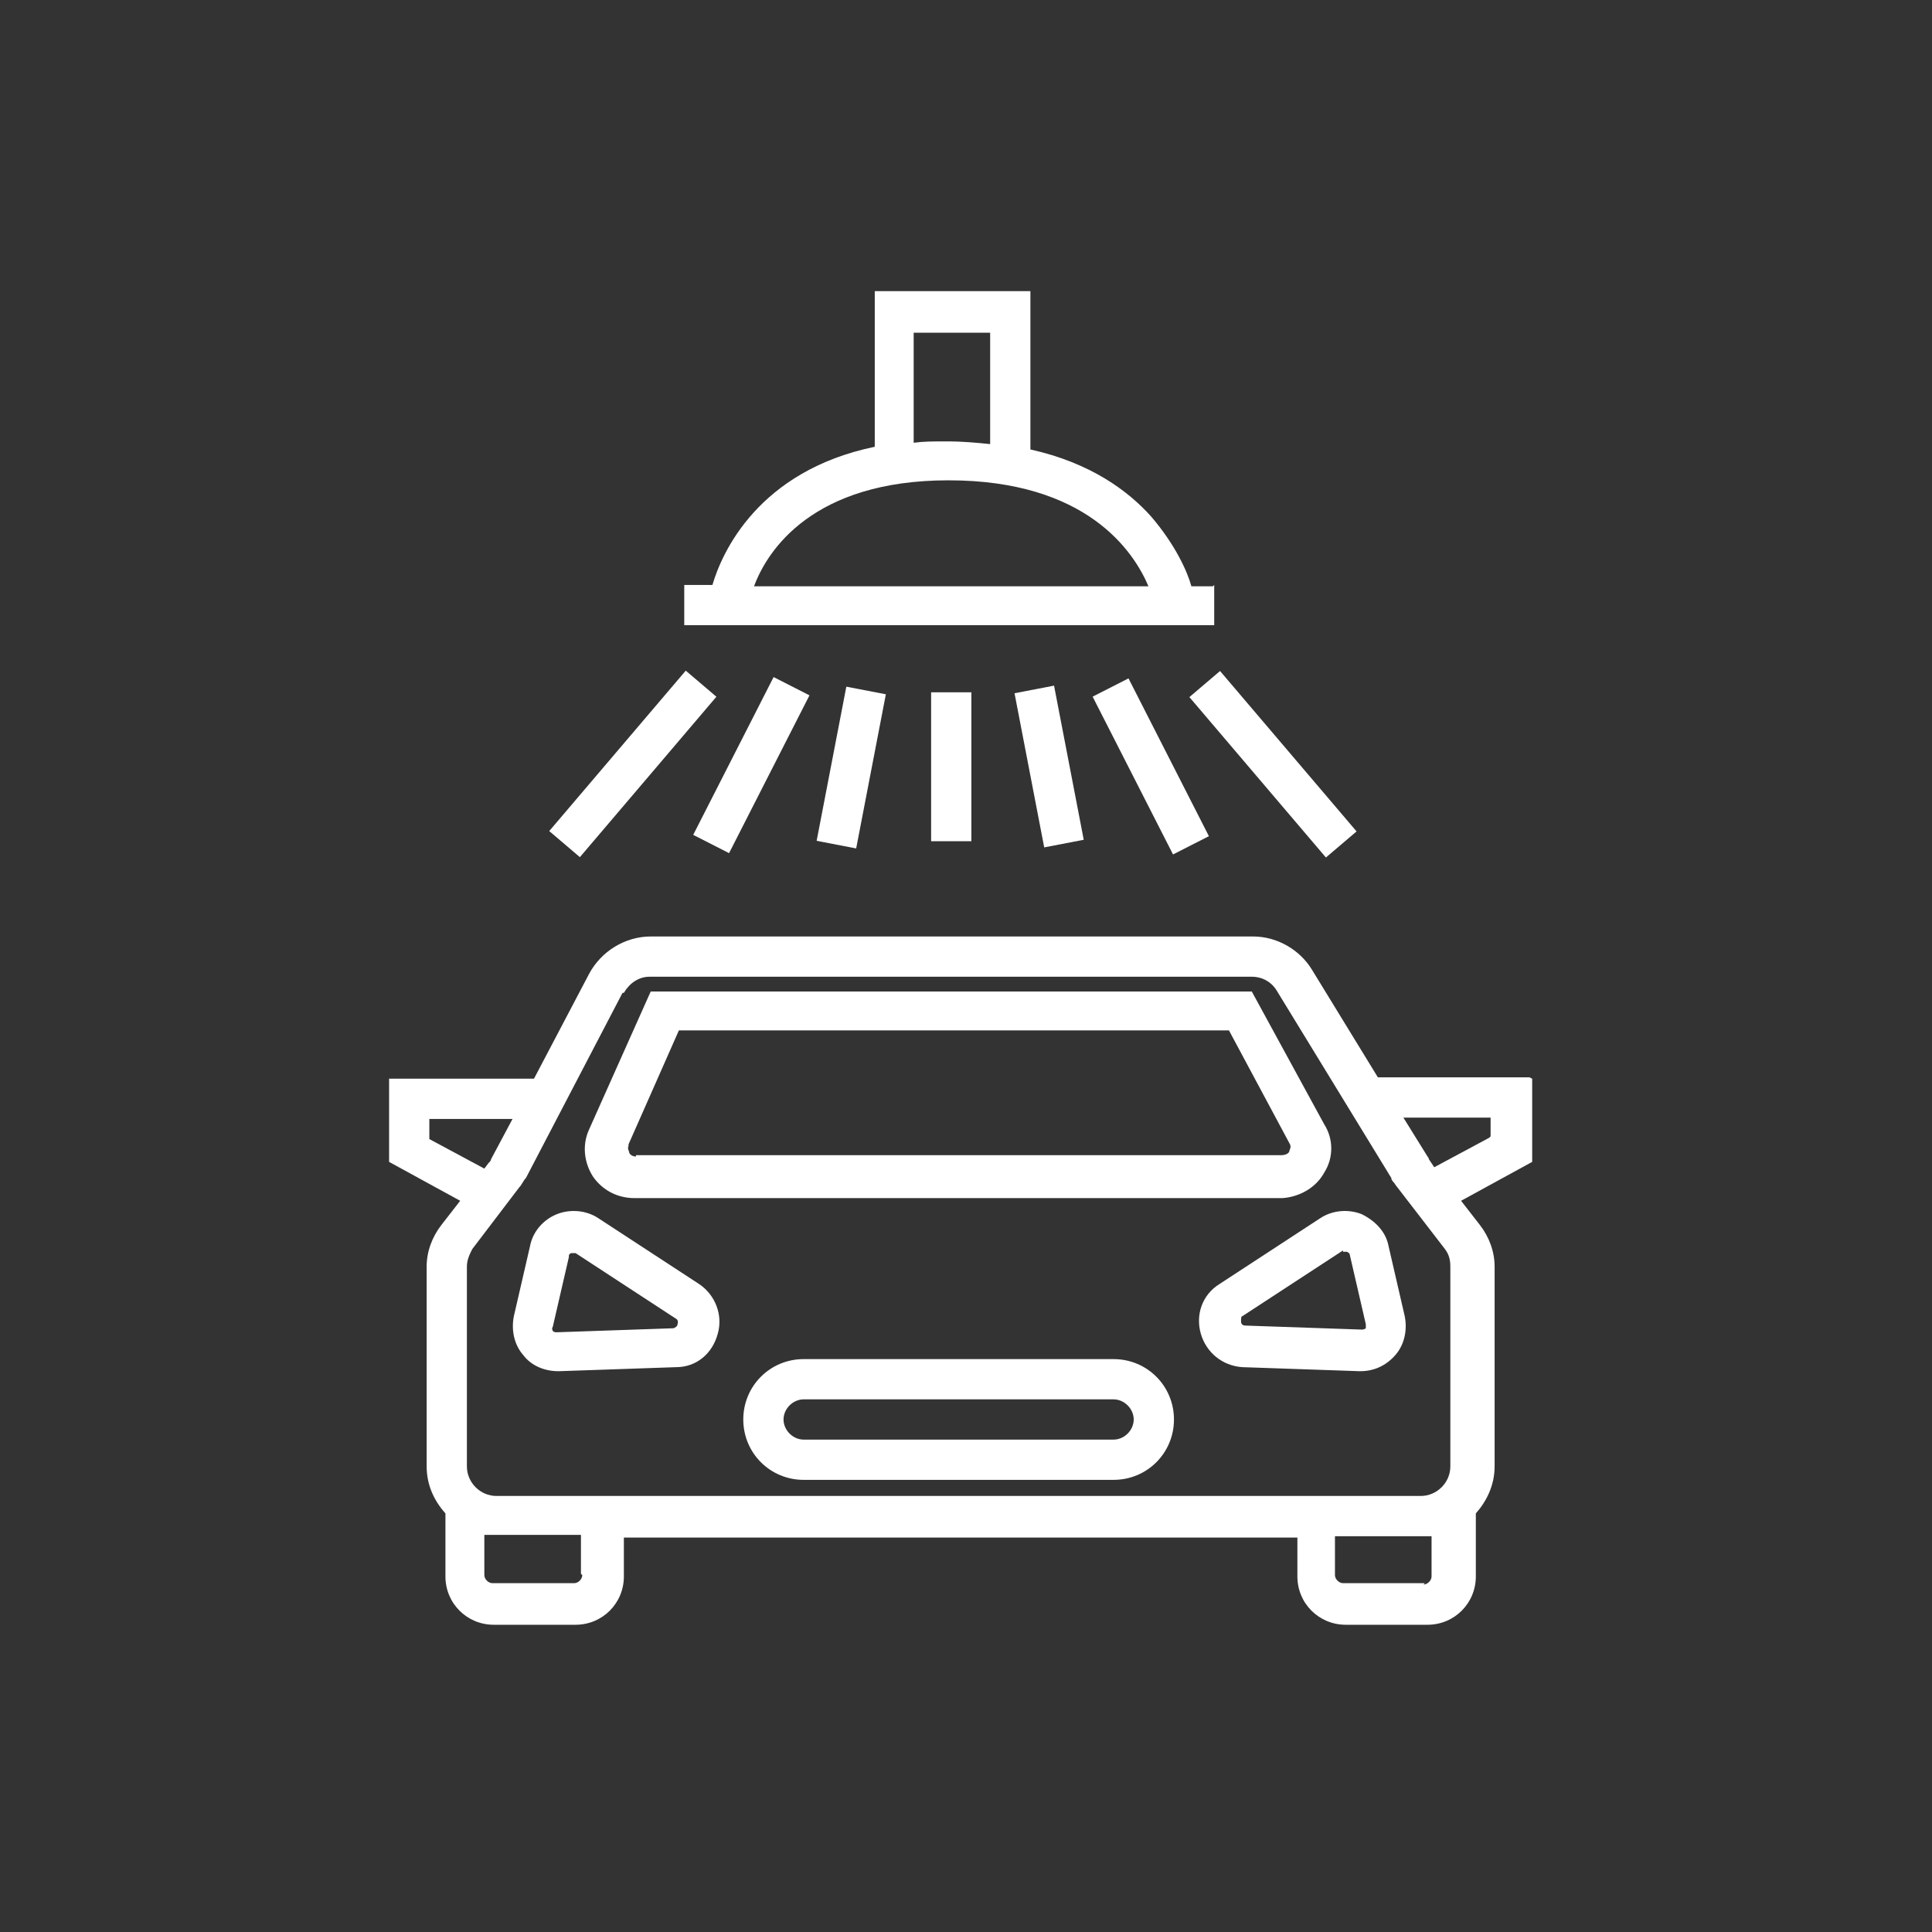
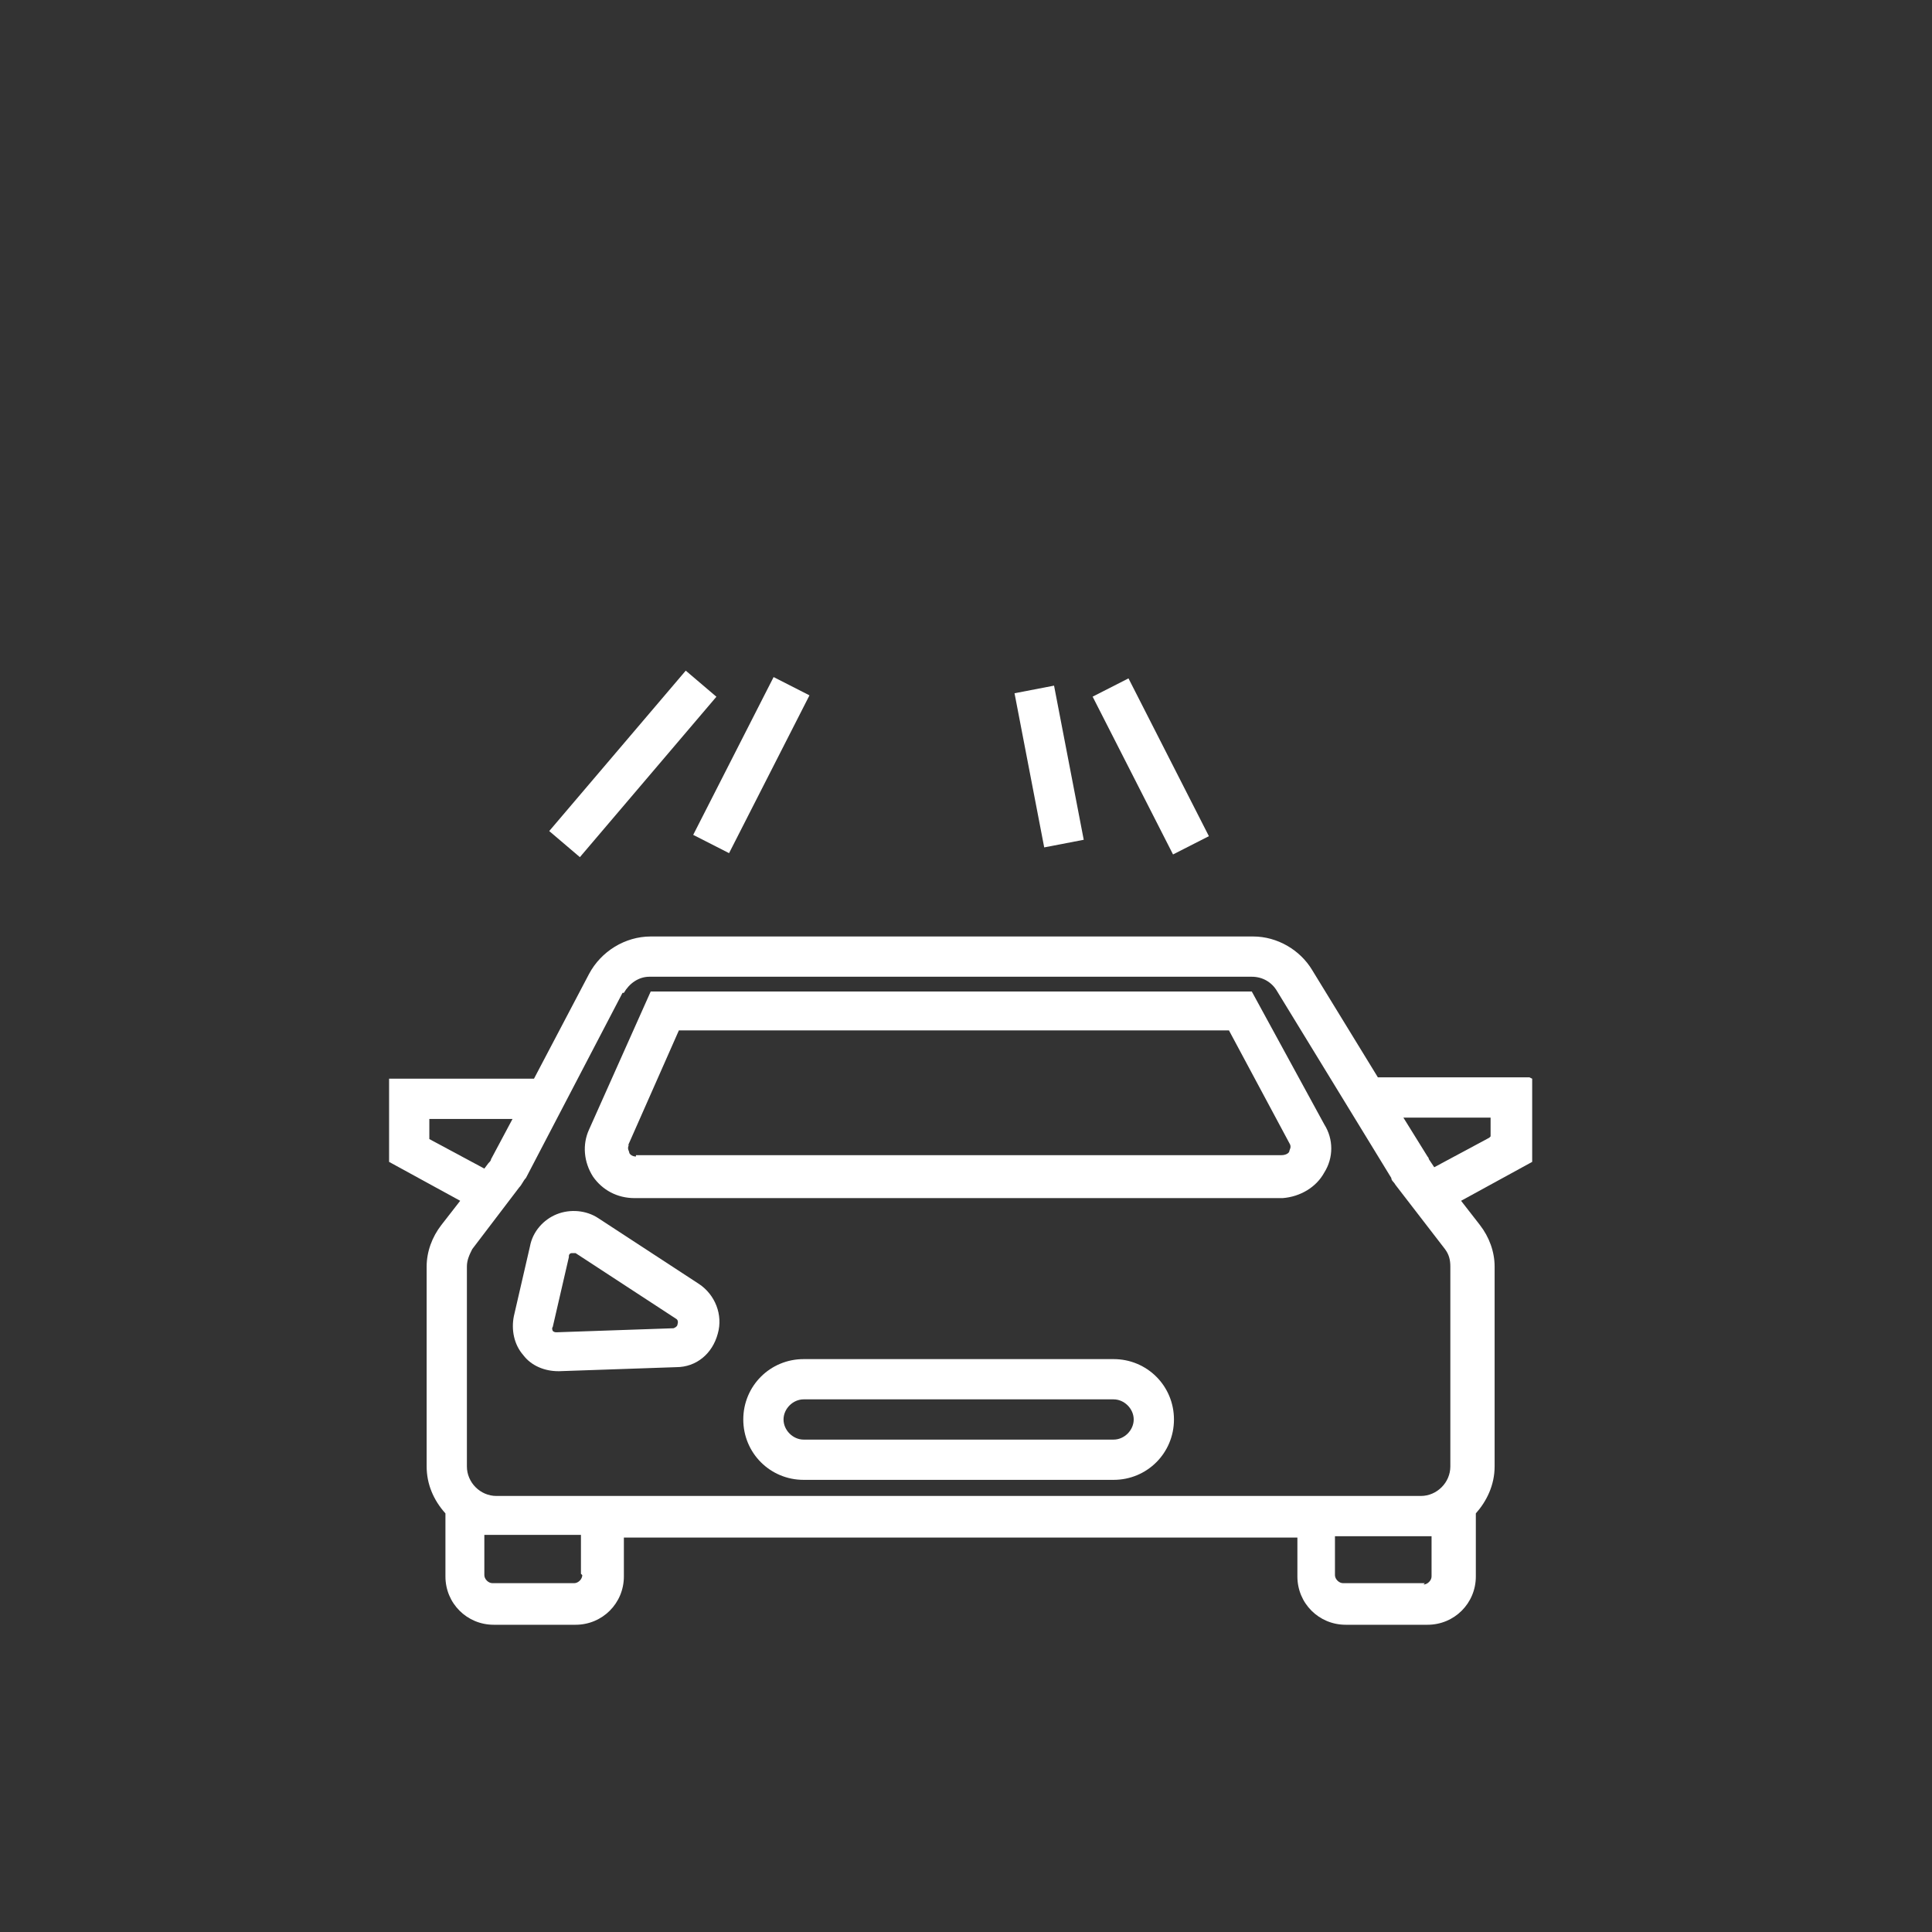
<svg xmlns="http://www.w3.org/2000/svg" id="Calque_1" data-name="Calque 1" version="1.1" viewBox="0 0 144 144">
  <rect x="0" y="0" width="144" height="144" fill="#333333" stroke="none" />
  <defs>
    <style>
      .cls-1 {
        fill: #fff;
        stroke-width: 0px;
      }
    </style>
  </defs>
  <path class="cls-1" d="M83,101.3h-23.1c-2.5,0-4.5,2-4.5,4.5s2,4.5,4.5,4.5h23.1c2.5,0,4.5-2,4.5-4.5s-2-4.5-4.5-4.5ZM83,107.3h-23.1c-.8,0-1.5-.7-1.5-1.5s.7-1.5,1.5-1.5h23.1c.8,0,1.5.7,1.5,1.5s-.7,1.5-1.5,1.5Z" />
-   <path class="cls-1" d="M90.9,95.7c-1.3.8-1.8,2.3-1.4,3.7.4,1.4,1.6,2.4,3.1,2.5l8.7.3s0,0,.1,0c1,0,1.9-.4,2.6-1.2.7-.8.9-1.9.7-2.9l-1.2-5.2c-.2-1.1-1-1.9-2-2.4-1-.4-2.2-.3-3.1.3l-7.5,4.9ZM100.1,93.3c0,0,.1,0,.2,0s0,0,.1,0c0,0,.2.1.2.2l1.2,5.2c0,.1,0,.2,0,.3,0,0-.1.1-.3.1l-8.7-.3c0,0-.3,0-.3-.3,0-.2,0-.4.1-.4l7.5-4.9Z" />
  <path class="cls-1" d="M39,101c.6.8,1.6,1.2,2.6,1.2s0,0,.1,0l8.7-.3c1.5,0,2.7-1,3.1-2.5.4-1.4-.2-2.9-1.4-3.7l-7.5-4.9c-.9-.6-2.1-.7-3.1-.3-1,.4-1.8,1.3-2,2.4l-1.2,5.2c-.2,1,0,2.1.7,2.9ZM42.4,93.6c0-.1.1-.2.2-.2,0,0,0,0,.1,0s.1,0,.2,0l7.5,4.9c0,0,.2.1.1.4,0,.2-.3.3-.3.3l-8.7.3c-.1,0-.2,0-.3-.1,0,0-.1-.2,0-.3l1.2-5.2Z" />
  <path class="cls-1" d="M47.4,89.3h48.2c1.3-.1,2.5-.8,3.1-1.9.7-1.1.7-2.5,0-3.6l-5.4-9.9h-44.8l-4.6,10.3h0c-.5,1.1-.4,2.4.3,3.5.7,1,1.8,1.6,3.1,1.6ZM46.8,85.4l3.8-8.6h41l4.5,8.4c.2.3,0,.5,0,.6,0,.1-.2.3-.6.3h-48.1q0,.1,0,.1c-.3,0-.5-.2-.5-.3,0-.1-.2-.3,0-.6Z" />
  <path class="cls-1" d="M114,80.3h-11.3l-4.9-8c-.9-1.5-2.6-2.5-4.4-2.5h-44.9c-1.9,0-3.7,1.1-4.6,2.8l-4.1,7.8h-10.8v6.2l5.3,2.9-1.4,1.8c-.7.9-1.1,2-1.1,3.1v14.9c0,1.3.5,2.5,1.4,3.5v4.7c0,2,1.6,3.6,3.6,3.6h6.1c2,0,3.6-1.6,3.6-3.6v-2.9h50.2v2.9c0,2,1.6,3.6,3.6,3.6h6.1c2,0,3.6-1.6,3.6-3.6v-4.7c.8-.9,1.4-2.1,1.4-3.5v-14.9c0-1.1-.4-2.2-1.1-3.1l-1.4-1.8,5.3-2.9v-6.2ZM46.5,74c.4-.7,1.1-1.2,1.9-1.2h44.9c.8,0,1.5.4,1.9,1.1l8.5,13.9c0,.2.2.3.3.5l3.7,4.8c.3.4.4.8.4,1.3v14.9c0,1.2-1,2.2-2.2,2.2H37c-1.2,0-2.2-1-2.2-2.2v-14.9c0-.5.2-.9.4-1.3l3.5-4.6c.2-.2.3-.5.5-.7l7.2-13.8ZM32,84.8v-1.4h6.2l-1.6,3c0,.1-.1.2-.2.3l-.3.4-4.1-2.2ZM43.4,117.4c0,.3-.3.6-.6.6h-6.1c-.3,0-.6-.3-.6-.6v-3c.3,0,.5,0,.8,0h6.4v2.9ZM106.2,118h-6.1c-.3,0-.6-.3-.6-.6v-2.9h6.4c.3,0,.6,0,.8,0v3c0,.3-.3.6-.6.6ZM111,84.8l-4.1,2.2-.4-.6c0,0,0-.1-.1-.2l-1.8-2.9h6.5v1.4Z" />
-   <path class="cls-1" d="M90.4,43.7h-1.6c-.3-1.1-1.2-3.1-3-5.2-1.7-1.9-4.5-4-9-5v-11.8h-11.6v11.6c-8.7,1.8-11.4,7.9-12.1,10.3h-2.1v3h39.5v-3ZM68.2,24.8h5.6v8.3c-1-.1-2-.2-3.2-.2s-1.7,0-2.5.1v-8.2ZM70.7,35.8c10.3,0,13.8,5.3,14.9,7.9h-29.4c1-2.7,4.4-7.9,14.5-7.9Z" />
  <rect class="cls-1" x="39.3" y="55.5" width="15.7" height="3" transform="translate(-26.8 55.9) rotate(-49.6)" />
  <rect class="cls-1" x="49.4" y="55.6" width="13.2" height="3" transform="translate(-20.3 81) rotate(-63)" />
-   <rect class="cls-1" x="57.5" y="55.7" width="11.7" height="3" transform="translate(-4.7 108.6) rotate(-79.1)" />
-   <rect class="cls-1" x="93.4" y="49.1" width="3" height="15.7" transform="translate(-14.3 75.1) rotate(-40.4)" />
  <rect class="cls-1" x="84.3" y="50.5" width="3" height="13.2" transform="translate(-16.6 45.2) rotate(-27)" />
  <rect class="cls-1" x="76.7" y="51.3" width="3" height="11.7" transform="translate(-9.4 15.8) rotate(-10.9)" />
-   <rect class="cls-1" x="69.4" y="51.6" width="3" height="11.1" />
</svg>